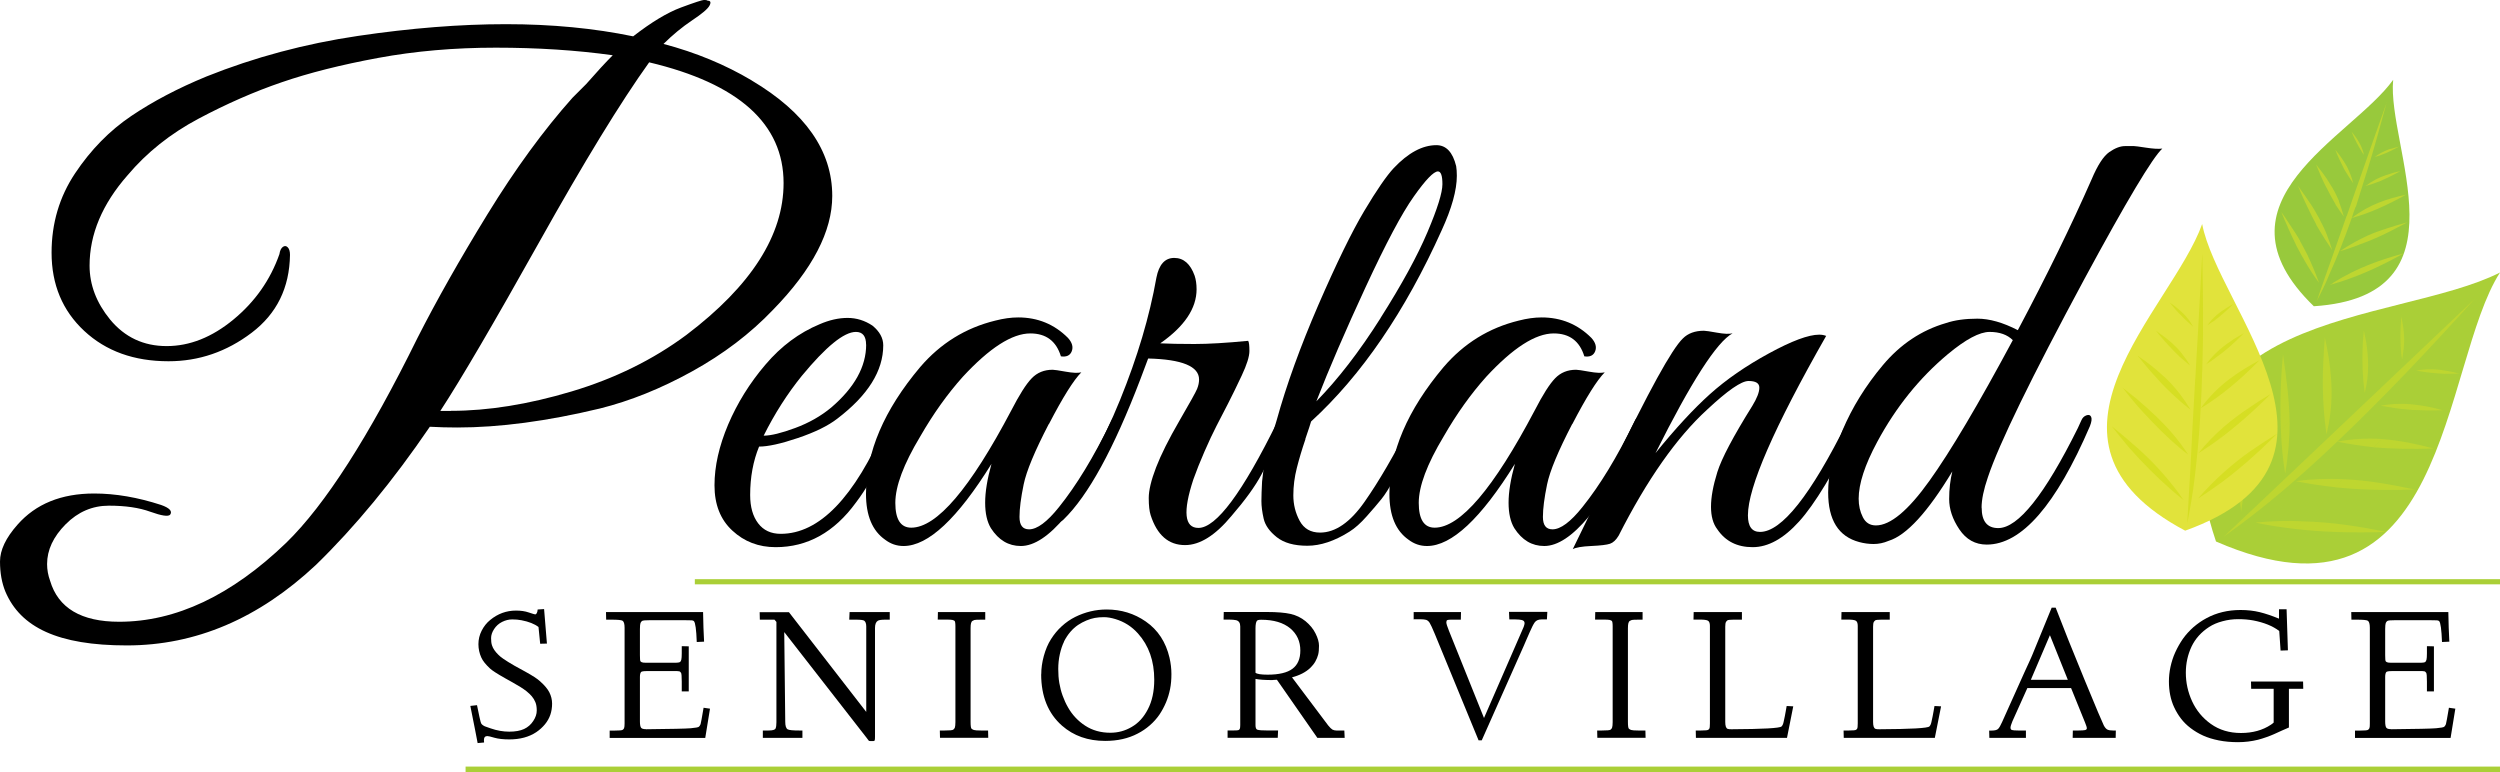
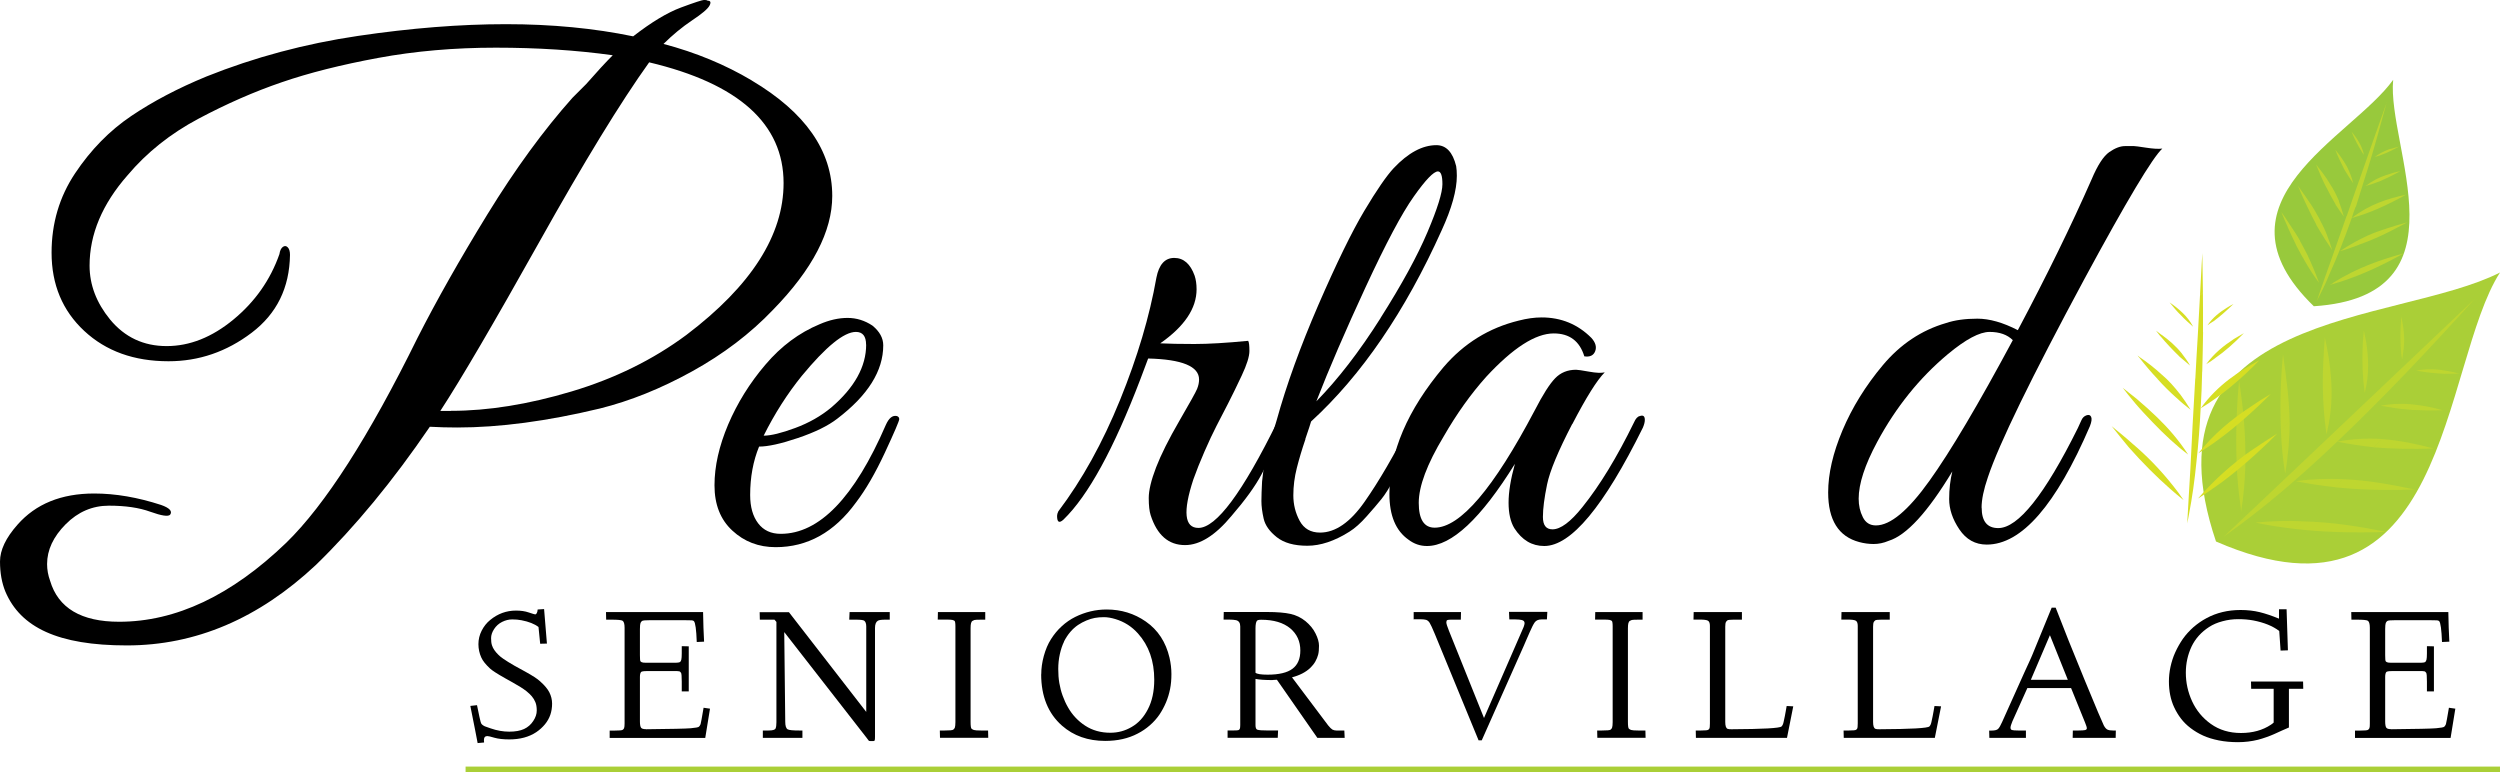
<svg xmlns="http://www.w3.org/2000/svg" id="logos" viewBox="0 0 300 92.64">
  <defs>
    <style>
      .cls-1, .cls-2, .cls-3, .cls-4, .cls-5, .cls-6 {
        stroke-width: 0px;
      }

      .cls-2 {
        fill: #e1e33b;
      }

      .cls-3 {
        fill: #d6de23;
      }

      .cls-4 {
        fill: #bed630;
      }

      .cls-5 {
        fill: #aacf37;
      }

      .cls-6 {
        fill: #98c93c;
      }
    </style>
  </defs>
  <path class="cls-1" d="m90.21,9.66c6.44,3.83,9.66,8.44,9.66,13.85,0,4.25-2.37,8.81-7.11,13.67-2.73,2.86-5.97,5.32-9.7,7.38-3.74,2.07-7.43,3.55-11.07,4.46-6.32,1.52-12.03,2.28-17.13,2.28-1.09,0-2.19-.03-3.28-.09-4.43,6.5-8.99,12.03-13.67,16.58-6.87,6.44-14.43,9.66-22.69,9.66s-12.76-2.16-14.58-6.47c-.42-1.03-.64-2.23-.64-3.6s.7-2.84,2.1-4.42c2.19-2.49,5.25-3.74,9.2-3.74,2.55,0,5.22.46,8.02,1.37,1.03.36,1.4.76,1.09,1.18-.24.24-1.03.12-2.37-.36-1.34-.49-2.99-.73-4.97-.73s-3.71.74-5.19,2.23-2.23,3.08-2.23,4.78c0,.67.12,1.34.36,2,.97,3.28,3.74,4.92,8.29,4.92,6.8,0,13.49-3.16,20.05-9.48,4.68-4.56,9.93-12.76,15.76-24.6,2.25-4.43,5.04-9.37,8.38-14.81,3.34-5.44,6.74-10.1,10.21-13.99l1.64-1.64c1.28-1.46,2.34-2.61,3.19-3.46-4.37-.61-9.05-.91-14.03-.91s-9.69.41-14.12,1.23c-4.43.82-8.29,1.79-11.57,2.92-3.28,1.12-6.61,2.58-9.98,4.37-3.37,1.79-6.21,4.05-8.52,6.79-3.04,3.46-4.56,7.08-4.56,10.84,0,2.31.82,4.46,2.46,6.47,1.76,2.13,4.02,3.19,6.79,3.19s5.44-1.06,8.02-3.19c2.58-2.13,4.42-4.74,5.51-7.84.06-.42.2-.71.41-.87.21-.15.41-.14.59.05.18.18.27.49.27.91-.06,3.95-1.59,7.06-4.6,9.34-3.01,2.28-6.33,3.42-9.98,3.42-4.13,0-7.5-1.21-10.11-3.64-2.61-2.43-3.92-5.56-3.92-9.39,0-3.52.94-6.7,2.82-9.52,1.88-2.82,4.13-5.12,6.74-6.88,2.61-1.76,5.62-3.34,9.02-4.74,5.77-2.31,11.83-3.93,18.18-4.87,6.35-.94,12.27-1.41,17.77-1.41s10.58.49,15.26,1.46c2.19-1.7,4.1-2.85,5.74-3.46,1.64-.61,2.57-.91,2.78-.91s.35.03.41.09c.36,0,.44.2.23.59-.21.4-.91.99-2.1,1.78-1.18.79-2.32,1.73-3.42,2.82,3.89,1.03,7.41,2.49,10.57,4.37Zm-36.08,39.64c4.43,0,9.25-.77,14.44-2.32,5.19-1.55,9.79-3.81,13.8-6.79,7.78-5.89,11.66-11.97,11.66-18.22,0-7.11-5.38-11.94-16.13-14.49-3.4,4.74-7.81,11.94-13.21,21.6-5.41,9.66-9.35,16.4-11.85,20.23h1.28Z" />
  <path class="cls-1" d="m91.09,53.59c-.71,1.73-1.07,3.67-1.07,5.81,0,1.43.32,2.56.96,3.4.64.84,1.54,1.26,2.71,1.26,4.63,0,8.84-4.36,12.61-13.07.36-.81.79-1.17,1.3-1.07.2.05.31.18.31.38s-.57,1.54-1.72,4.01c-1.15,2.47-2.31,4.47-3.48,6-2.6,3.57-5.81,5.35-9.63,5.35-2.04,0-3.77-.66-5.2-1.99-1.43-1.32-2.14-3.13-2.14-5.43s.55-4.72,1.64-7.3c1.1-2.57,2.58-4.97,4.47-7.18,1.88-2.22,4.05-3.83,6.5-4.85,1.17-.51,2.29-.76,3.36-.76s2.06.31,2.98.92c.87.71,1.3,1.5,1.3,2.37,0,3.06-1.83,5.99-5.5,8.79-1.12.87-2.7,1.64-4.74,2.33-2.04.69-3.59,1.03-4.66,1.03Zm12.84-12.23c0-1.02-.41-1.53-1.22-1.53-1.43,0-3.59,1.76-6.49,5.27-1.73,2.14-3.26,4.53-4.58,7.18.87,0,2.13-.31,3.78-.92,1.65-.61,3.09-1.43,4.32-2.45,2.8-2.39,4.2-4.92,4.2-7.56Z" />
-   <path class="cls-1" d="m125.86,50.87c-1.68,3.24-2.69,5.65-3.02,7.26-.33,1.6-.5,2.9-.5,3.9s.38,1.49,1.15,1.49c.97,0,2.17-.89,3.59-2.67,2.09-2.6,4.15-5.99,6.19-10.16.2-.46.43-.71.69-.76.41-.15.61,0,.61.46,0,.26-.08.56-.23.92-4.69,9.48-8.63,14.21-11.84,14.21-1.48,0-2.67-.71-3.59-2.14-.46-.76-.69-1.78-.69-3.06s.25-2.83.76-4.66c-4.08,6.57-7.59,9.86-10.55,9.86-.82,0-1.55-.25-2.22-.76-1.53-1.07-2.29-2.9-2.29-5.5,0-4.99,2.16-10.06,6.5-15.21,2.44-2.85,5.45-4.71,9.02-5.58.97-.25,1.88-.38,2.75-.38,2.34,0,4.33.82,5.96,2.45.51.56.66,1.1.46,1.61-.2.51-.64.71-1.3.61-.56-1.83-1.78-2.75-3.67-2.75-2.19,0-4.89,1.73-8.1,5.2-1.83,2.04-3.54,4.43-5.12,7.18-1.99,3.31-2.98,5.96-2.98,7.95s.64,2.98,1.91,2.98c3.06,0,7.06-4.69,12-14.06.97-1.88,1.78-3.17,2.45-3.86.66-.69,1.5-1.03,2.52-1.03.2,0,.73.08,1.57.23.84.15,1.46.18,1.87.08-.92.92-2.22,2.99-3.9,6.23Z" />
  <path class="cls-1" d="m143.59,34.71c0,2.29-1.45,4.46-4.36,6.49,1.02.05,2.38.08,4.09.08s3.86-.13,6.46-.38c.1.15.15.56.15,1.22s-.31,1.64-.92,2.94c-.61,1.3-1.16,2.42-1.64,3.36-.48.94-.94,1.83-1.38,2.67-.43.84-.92,1.87-1.45,3.09-.53,1.22-.98,2.34-1.34,3.36-1.27,3.87-1.07,5.81.61,5.81,2.14,0,5.3-4.25,9.48-12.76.36-.66.65-.92.88-.76.23.15.34.34.34.57s-.33,1.02-.99,2.37c-.66,1.35-1.38,2.74-2.14,4.16-.76,1.43-1.96,3.08-3.59,4.97-1.94,2.34-3.8,3.51-5.58,3.51-1.99,0-3.36-1.2-4.13-3.59-.15-.46-.23-1.15-.23-2.06s.29-2.14.88-3.67c.59-1.53,1.52-3.39,2.79-5.58,1.27-2.19,1.99-3.48,2.14-3.86.15-.38.23-.75.23-1.11,0-1.58-2.04-2.42-6.11-2.52l-.92,2.45c-3.21,8.41-6.29,14.03-9.25,16.89-.51.46-.76.31-.76-.46,0-.15.05-.33.15-.54,2.85-3.77,5.32-8.23,7.41-13.37,2.09-5.14,3.54-10.03,4.36-14.67.31-1.58,1.02-2.37,2.14-2.37s1.94.71,2.45,2.14c.15.46.23.99.23,1.6Z" />
  <path class="cls-1" d="m156.65,52.71c-.41,1.2-.75,2.34-1.03,3.44-.28,1.1-.42,2.19-.42,3.29s.25,2.11.76,3.06c.51.94,1.32,1.41,2.45,1.41,1.83,0,3.62-1.23,5.35-3.71,1.73-2.47,3.56-5.62,5.5-9.44.41-.71.79-.99,1.15-.84.25.2.31.47.15.8-.15.33-.47,1.04-.96,2.14-.48,1.1-.84,1.86-1.07,2.29-.23.43-.64,1.2-1.22,2.29-.59,1.1-1.1,1.91-1.53,2.44-.43.54-1.02,1.22-1.76,2.06-.74.84-1.44,1.46-2.1,1.87-1.78,1.12-3.46,1.68-5.04,1.68s-2.8-.34-3.67-1.03c-.87-.69-1.39-1.43-1.57-2.22-.18-.79-.27-1.49-.27-2.1s.03-1.4.08-2.37c.15-1.63.47-3.21.95-4.74.48-1.53.75-2.39.8-2.6,1.17-4.23,2.84-8.84,5-13.83,2.17-4.99,4-8.75,5.5-11.27,1.5-2.52,2.69-4.24,3.55-5.16,1.73-1.83,3.44-2.75,5.12-2.75,1.17,0,1.96.84,2.37,2.52.05.31.08.69.08,1.15,0,1.73-.61,3.92-1.83,6.57-4.38,9.73-9.6,17.37-15.66,22.92-.05.2-.28.9-.69,2.1Zm9.02-14.56c2.55-4.02,4.42-7.45,5.62-10.28,1.2-2.83,1.8-4.75,1.8-5.77s-.18-1.53-.54-1.53c-.51,0-1.48,1.01-2.9,3.02-1.43,2.01-3.35,5.63-5.77,10.85-2.42,5.22-4.39,9.79-5.92,13.72,2.6-2.65,5.17-5.98,7.72-10.01Z" />
  <path class="cls-1" d="m188.67,50.87c-1.68,3.24-2.69,5.65-3.02,7.26-.33,1.6-.5,2.9-.5,3.9s.38,1.49,1.15,1.49c.97,0,2.17-.89,3.59-2.67,2.09-2.6,4.15-5.99,6.19-10.16.2-.46.43-.71.69-.76.41-.15.61,0,.61.46,0,.26-.08.56-.23.92-4.69,9.48-8.63,14.21-11.84,14.21-1.48,0-2.67-.71-3.59-2.14-.46-.76-.69-1.78-.69-3.06s.25-2.83.76-4.66c-4.08,6.57-7.59,9.86-10.55,9.86-.82,0-1.55-.25-2.22-.76-1.53-1.07-2.29-2.9-2.29-5.5,0-4.99,2.16-10.06,6.5-15.21,2.44-2.85,5.45-4.71,9.02-5.58.97-.25,1.88-.38,2.75-.38,2.34,0,4.33.82,5.96,2.45.51.56.66,1.1.46,1.61-.2.51-.64.71-1.3.61-.56-1.83-1.78-2.75-3.67-2.75-2.19,0-4.89,1.73-8.1,5.2-1.83,2.04-3.54,4.43-5.12,7.18-1.99,3.31-2.98,5.96-2.98,7.95s.64,2.98,1.91,2.98c3.06,0,7.06-4.69,12-14.06.97-1.88,1.78-3.17,2.45-3.86.66-.69,1.5-1.03,2.52-1.03.2,0,.73.08,1.57.23.84.15,1.46.18,1.87.08-.92.92-2.22,2.99-3.9,6.23Z" />
-   <path class="cls-1" d="m219.15,40.29c-6.27,11-9.4,18.19-9.4,21.55,0,1.33.48,1.99,1.45,1.99,2.6,0,6.09-4.41,10.47-13.22.31-.71.61-.99.92-.84s.46.36.46.61-.1.56-.31.92c-2.7,5.45-4.98,9.21-6.84,11.27-1.86,2.06-3.72,3.09-5.58,3.09s-3.27-.71-4.24-2.14c-.51-.66-.76-1.57-.76-2.71s.25-2.53.76-4.16c.51-1.63,1.91-4.28,4.2-7.95.56-.92.84-1.64.84-2.18s-.43-.8-1.3-.8-2.52,1.15-4.97,3.44c-3.67,3.36-7.21,8.41-10.62,15.13-.31.51-.65.83-1.03.96-.38.13-1.13.22-2.25.27-1.12.05-1.86.18-2.22.38.82-1.63,2.42-4.97,4.81-10.01,4.28-8.91,7.08-14.01,8.41-15.28.61-.61,1.45-.92,2.52-.92.2,0,.73.08,1.57.23.84.15,1.46.18,1.87.08-1.89,1.02-4.97,5.81-9.25,14.37,2.39-2.95,4.57-5.31,6.53-7.07,1.96-1.76,4.32-3.39,7.07-4.89,2.75-1.5,4.76-2.25,6.04-2.25.31,0,.59.05.84.15Z" />
  <path class="cls-1" d="m237.8,60.92c0,1.63.66,2.45,1.99,2.45,2.39,0,5.58-4,9.55-12,.15-.31.29-.61.42-.92.13-.31.33-.51.61-.61.28-.1.47-.04.57.19.1.23.05.6-.15,1.11-4.08,9.48-8.2,14.21-12.38,14.21-1.38,0-2.47-.61-3.29-1.83-.82-1.22-1.22-2.43-1.22-3.63s.13-2.3.38-3.32c-2.95,4.89-5.5,7.67-7.64,8.33-.61.26-1.21.38-1.8.38s-1.16-.08-1.72-.23c-2.5-.66-3.74-2.65-3.74-5.96,0-2.24.57-4.72,1.72-7.45,1.15-2.72,2.76-5.34,4.85-7.83,2.09-2.49,4.61-4.18,7.56-5.04,1.07-.36,2.33-.53,3.78-.53s3.07.46,4.85,1.38c3.46-6.52,6.42-12.56,8.86-18.11.71-1.68,1.41-2.76,2.1-3.25.69-.48,1.32-.73,1.91-.73h1.07c.13,0,.61.06,1.45.19.84.13,1.49.17,1.95.11-1.17,1.07-4.28,6.27-9.32,15.59-6.42,11.92-10.29,19.87-11.61,23.84-.51,1.48-.76,2.7-.76,3.67Zm3.74-20.1c-.66-.66-1.59-.99-2.79-.99s-2.87.89-5.01,2.67c-3.41,2.85-6.24,6.37-8.48,10.54-1.48,2.75-2.22,5.02-2.22,6.8,0,.82.16,1.55.5,2.22.33.66.85.99,1.57.99,1.73,0,3.87-1.78,6.42-5.35,2.55-3.56,5.88-9.19,10.01-16.89Z" />
  <g>
    <g>
      <g>
        <path class="cls-6" d="m287.18,9.58c-.78,8.01,9.17,25.94-9.52,27.17-13-12.59,4.52-20.21,9.52-27.17Z" />
        <path class="cls-4" d="m286.43,12.23s-.63,1.8-1.57,4.41l.48-.49c.36-1.31.72-2.61,1.08-3.92h0Zm-11.89,15.03c-.28-.59-.53-1.21-.79-1.83.36.51.72,1.02,1.05,1.56l-.27.28h0Zm2.35-2.42c-.39-.81-.78-1.67-1.15-2.56.5.7,1.02,1.42,1.52,2.18l-.37.38h0Zm2.27-2.34c-.45-.86-.84-1.78-1.23-2.75.58.72,1.16,1.45,1.66,2.31l-.43.44h0Zm2.14-2.2c-.36-.73-.75-1.48-1.06-2.32.5.59.97,1.26,1.38,1.99l-.32.33h0Zm.89-4.49c.52.62,1.02,1.32,1.33,2.21l-.13.14c-.44-.7-.83-1.45-1.2-2.34Zm3.15.34l-.48.49c-.52,1.47-1.12,3.19-1.75,4.99l.88-.91c.47-1.47.91-3.02,1.35-4.57h0Zm-1.82,1.87c.06.16.11.38.14.57-.08-.13-.17-.27-.28-.43l.13-.14h0Zm-1.9,1.95c.31.62.59,1.27.76,2.02-.36-.51-.72-1.08-1.08-1.69l.32-.33h0Zm-2.03,2.09c.42.62.78,1.34,1.09,2.07l-.4.41c-.39-.65-.75-1.32-1.11-2.05l.43-.44h0Zm-2.33,2.39c.42.62.8,1.32,1.17,1.99l-.48.49c-.36-.67-.72-1.35-1.06-2.1l.37-.38h0Zm-2.46,2.53c.41.62.83,1.24,1.22,1.94l-.48.5c-.34-.7-.67-1.4-1.01-2.16l.27-.28h0Zm10.16-8.14c.59-.44,1.18-.72,1.78-.95l-.48.5c-.46.2-.86.34-1.3.45Zm-.98,1.89l-.88.91c-.5,1.39-.99,2.83-1.49,4.28l1.1-1.13c.42-1.31.83-2.67,1.27-4.06h0Zm2.75-2.83c.38-.11.78-.2,1.16-.31-.57.31-1.1.58-1.64.81l.48-.5h0Zm-6.07,6.24c.23.59.42,1.21.6,1.86-.33-.43-.64-.94-1-1.45l.4-.41h0Zm-2.25,2.31c.33.59.61,1.18.87,1.86l-.32.33c-.36-.56-.69-1.1-1.03-1.69l.48-.49h0Zm-2.41,2.47c.31.57.64,1.16.95,1.78l-.45.47c-.36-.56-.64-1.16-.97-1.75l.48-.5h0Zm7.85-6.59c.83-.64,1.67-1.05,2.53-1.34l-.7.72c-.62.25-1.24.45-1.84.62Zm-1.16,2.46l-1.1,1.13c-1.04,3-2.06,5.86-2.74,7.77l.61-.63c1-2.18,1.89-4.47,2.75-6.9,2.03-.54,4.18-1.5,6.52-2.8-2.16.46-4.38,1.15-6.52,2.8.13-.46.29-.9.47-1.36h0Zm3.69-3.79c.57-.2,1.11-.37,1.67-.46-.81.44-1.61.84-2.37,1.17l.7-.72h0Zm-7.11,7.31c.22.54.42,1.11.59,1.7-.31-.46-.61-.91-.91-1.37l.32-.33h0Zm-2.33,2.39c.47,1,.92,2.07,1.35,3.24-.64-.83-1.25-1.8-1.8-2.77l.45-.47h0Zm3.87-.57c1.13-.77,2.23-1.36,3.31-1.86l-1.1,1.13c-.76.28-1.48.54-2.21.74Zm-1.34,2.92l-.61.63c-.37,1.04-.65,1.83-.76,2.21l.08-.08c.45-.9.9-1.8,1.29-2.76h0Zm4.65-4.78c.75-.34,1.48-.59,2.18-.82l-1.02,1.04c-.75.34-1.54.64-2.27.9l1.1-1.13h0Zm-4.56,5.95c.16-.11.3-.19.43-.28l-.19.19c-.08.03-.16.06-.24.08Zm-1.39,1.59l-.08.08c-.05.16-.08.25-.1.27.05-.11.13-.25.18-.36h0Zm8.13-8.36c.86-.28,1.7-.54,2.57-.77-1.24.67-2.42,1.28-3.58,1.81l1.02-1.04h0Zm-6.5,6.68c2.73-.77,5.59-2,8.65-3.73-2.65.74-5.45,1.65-8.47,3.53l-.19.19Z" />
      </g>
      <g>
        <path class="cls-5" d="m300,32.7c-7.11,11.05-6.08,44.48-34.08,32.28-9.45-27.97,21.66-25.96,34.08-32.28Z" />
        <path class="cls-4" d="m268.47,57.03c-.21-3.52-.16-7.32.22-11.39.48,3.19.85,6.61.74,10.4l-.96.99h0Zm5.24-5.39l1.04-1.07c-.04-2.82-.43-5.5-.79-8.04-.31,3.23-.37,6.27-.25,9.12h0Zm5.03-5.17c-.03-1.9.08-3.88.24-5.97.35,1.57.64,3.25.75,4.95l-.99,1.02h0Zm4.92-6.82c.11.49.2,1,.29,1.46l-.43.44c.02-.62.09-1.25.14-1.9Zm-16.61,24.61l.45-.47c-.35.36-.59.55-.62.58.05,0,.11-.06.16-.11h0Zm16.9-23.15c.27,1.81.38,3.79-.16,5.94l-.03.03c-.24-1.68-.32-3.52-.24-5.53l.43-.44h0Zm-4.22,4.34c.14,1.95.06,4.01-.46,6.24l-.13.14c-.24-1.68-.37-3.47-.4-5.36l.99-1.02h0Zm-4.97,5.11c0,1.98-.16,4.07-.54,6.27-.27-1.65-.45-3.38-.51-5.2l1.04-1.07h0Zm-5.32,5.47c-.06,1.71-.2,3.45-.5,5.35-.18-1.41-.37-2.87-.47-4.36l.96-.99h0Zm18.71-18.08c.29,1.35.5,2.79.22,4.39l-.21.22c-.15-1.38-.15-2.93,0-4.61Zm8.78-2.05s-25.05,23.78-29.42,27.88l-.45.47c4.48-3.18,8.93-6.98,13.4-11.25,1.39.28,2.83.5,4.38.67l.96-.99c-1.71-.11-3.44-.03-5.34.32,5.49-5.2,10.97-11,16.47-17.1h0Zm-8.56,6.44c-.02.24-.07.52-.12.79-.03-.19-.06-.38-.09-.57l.21-.22h0Zm-4.57,4.7s0,.05,0,.05l-.03-.03.03-.03h0Zm-4.52,4.65c-.02.14-.05.27-.08.41-.03-.08-.03-.19-.06-.27l.13-.14h0Zm-3.96,11.77c-1.63-.19-3.18-.42-4.67-.75,1.95-.19,3.82-.24,5.56-.16l-.88.91h0Zm4.87-5c-1.66-.17-3.23-.42-4.7-.72,1.98-.27,3.85-.32,5.64-.24l-.94.96h0Zm9.04-9.29c-1.25-.09-2.42-.27-3.53-.49,1.49-.26,2.84-.28,4.12-.11l-.59.6h0Zm.72-4.7c1.38-.26,2.63-.17,3.8.06l-.32.33c-1.28-.06-2.44-.18-3.48-.39Zm-4.14,8.22l-.96.99c2.23.19,4.64.23,7.19.14-1.96-.52-4.03-.97-6.23-1.13h0Zm7.94-8.16c.46.07.9.18,1.36.31-.6,0-1.14.02-1.68.02l.32-.33h0Zm-3.93,4.04c1.17.12,2.26.37,3.32.66-1.38.05-2.68.01-3.91-.05l.59-.6h0Zm-8.69,8.93c3.09.12,5.92.68,8.64,1.24-3.44.13-6.62.04-9.58-.27l.94-.96h0Zm-5.8,5.97c3.37.39,7.06.5,11.04.36-3.13-.63-6.44-1.19-10.16-1.27l-.88.91Z" />
      </g>
      <g>
-         <path class="cls-2" d="m264.26,26.88c1.9,10.14,20.57,28.68-2.04,36.8-20.46-10.86-1.64-26.47,2.04-36.8Z" />
        <path class="cls-3" d="m264.28,30.38s-.13,2.01-.28,5.07l.35-.36c-.02-1.57-.04-3.15-.07-4.72h0Zm-7.55,12.55c-.08-.08-.16-.16-.22-.27.08.08.19.13.27.21l-.05.06h0Zm2.51-2.58c-.19-.24-.36-.46-.52-.67.22.16.44.32.68.51l-.16.16h0Zm1.11-4.06c.52.35,1.07.77,1.59,1.28l-.24.25c-.47-.45-.91-.99-1.35-1.53Zm4-1.19l-.35.36c-.09,1.47-.17,3.2-.28,5.07l.64-.66c0-1.6.01-3.2-.01-4.77h0Zm-2.41,2.47c.44.43.88.96,1.24,1.64-.49-.43-1.01-.88-1.48-1.39l.24-.25h0Zm-2.54,2.61c.85.61,1.7,1.33,2.45,2.27l-.32.33c-.77-.75-1.54-1.55-2.28-2.44l.16-.16h0Zm-2.62,2.69c.9.61,1.78,1.3,2.63,2.08l-.51.52c-.74-.78-1.46-1.63-2.18-2.55l.05-.06h0Zm-.63,5.43c-.5-.59-.96-1.15-1.43-1.77.58.45,1.18.93,1.78,1.41l-.35.36h0Zm8.74-9.26c.66-.96,1.47-1.57,2.3-2.09l-1.55,1.59c-.27.17-.54.33-.75.5Zm-.53.82l-.64.66c-.09,1.57-.2,3.23-.28,4.91l.83-.85c.06-1.55.06-3.15.1-4.72h0Zm2.83-2.91c.27-.17.54-.33.83-.47-.83.8-1.61,1.49-2.39,2.07l1.55-1.59h0Zm-5.35,5.5c.33.43.66.86.97,1.42-.44-.37-.85-.72-1.29-1.09l.32-.33h0Zm-2.43,2.5c.8.67,1.51,1.47,2.2,2.36l-.43.44c-.77-.69-1.54-1.44-2.28-2.27l.51-.52h0Zm-2.91,3c.8.67,1.59,1.39,2.39,2.16l-.56.58c-.72-.75-1.46-1.53-2.18-2.38l.35-.36h0Zm-1.06,5.71c-.66-.8-1.35-1.64-2.04-2.52.8.67,1.65,1.33,2.47,2.08l-.43.44h0Zm9.3-9.95c.98-1.34,2.14-2.25,3.29-3l-2.22,2.28c-.38.28-.73.53-1.08.72Zm-.48.87l-.83.85c-.22,3.8-.44,7.65-.58,10.77l.72-.74c.24-2.12.4-4.26.51-6.46,2.34-1.42,4.7-3.35,7.05-5.77-2.48,1.34-4.98,2.92-7.05,5.77.09-1.47.15-2.9.18-4.42h0Zm3.77-3.88c.4-.25.83-.47,1.24-.72-1.18,1.21-2.3,2.2-3.46,3l2.22-2.28h0Zm-6.42,6.6c.44.59.86,1.21,1.27,1.88-.58-.45-1.15-.91-1.7-1.44l.43-.44h0Zm-2.73,2.8c1.32,1.28,2.56,2.7,3.7,4.45-1.45-1.09-2.85-2.4-4.26-3.87l.56-.58h0Zm-3.02,3.11c1.67,1.41,3.32,3.07,4.93,5.11l-.35.36c-1.67-1.47-3.33-3.13-5.01-5.03l.43-.44h0Zm7.94,1.19c1.92-2.41,4.04-4.1,6.16-5.51l-3.8,3.9c-.81.61-1.61,1.11-2.36,1.61Zm-.23,1.06l-.72.74c-.16,2.52-.26,4.56-.33,5.67l.16-.16c.38-1.98.68-4.1.89-6.25h0Zm6.39-6.57c.83-.58,1.67-1.11,2.53-1.61-2.14,2.14-4.26,3.99-6.32,5.51l3.8-3.9h0Zm-9.17,9.43c.41.51.83,1.07,1.24,1.69-.55-.43-1.07-.88-1.59-1.33l.35-.36h0Zm2.95,1.53c2.08-2.41,4.2-4.21,6.32-5.73l-4.12,4.23c-.75.55-1.48,1.02-2.2,1.49Zm-1.06,1.86l-.16.16c-.02.57-.07.9-.07.95.08-.35.18-.73.23-1.11h0Zm10.6-9.69c-2.49,2.5-4.93,4.62-7.34,6.34l4.12-4.23c1.1-.75,2.18-1.47,3.23-2.11Z" />
      </g>
    </g>
    <g>
      <path class="cls-1" d="m57.32,89.19c-.12-.68-.42-2.17-.88-4.48l.8-.09.29,1.4c.1.49.19.78.25.85s.13.14.22.19c.09.06.17.1.24.12s.28.1.62.22c.77.27,1.52.4,2.25.4s1.33-.11,1.78-.32.82-.53,1.1-.96c.28-.42.42-.84.42-1.26s-.06-.75-.17-1.01c-.11-.26-.25-.49-.42-.69s-.39-.41-.65-.62c-.41-.32-.97-.67-1.66-1.05l-.93-.52c-.92-.52-1.51-.9-1.78-1.15-.27-.25-.48-.48-.65-.69s-.3-.42-.4-.64c-.22-.49-.34-1.02-.34-1.59s.13-1.11.39-1.62c.26-.51.6-.94,1.02-1.28.91-.75,1.94-1.13,3.1-1.13.57,0,1.09.07,1.54.23.45.15.71.23.77.23s.12-.05.18-.15c.06-.1.09-.24.11-.44l.77-.05.34,4.14-.81.02-.2-2.01c-.48-.37-1.16-.64-2.04-.81-.34-.07-.72-.1-1.12-.1s-.81.1-1.21.3c-.4.2-.72.49-.96.86-.24.37-.36.73-.36,1.08s.03.63.1.85c.07.22.17.42.3.6.13.19.28.36.44.52.16.16.35.33.59.49.36.25.82.54,1.4.87l1.24.68c.89.49,1.49.88,1.79,1.16.31.28.55.52.71.72.17.2.3.4.41.6.23.45.34.91.34,1.38s-.07.92-.21,1.33-.36.8-.65,1.15-.64.67-1.04.94c-.87.58-1.95.87-3.24.87-.73,0-1.32-.07-1.78-.2-.46-.14-.74-.2-.85-.2-.27,0-.41.16-.41.48l.02.29-.77.07Z" />
      <path class="cls-1" d="m77.5,87.51c3.02-.03,4.81-.07,5.39-.12s.91-.11.99-.19.14-.18.19-.3c.04-.12.16-.78.36-1.97l.77.11-.57,3.51h-11.47v-.88h.59c.56,0,.89-.03.97-.09.08-.06.14-.12.17-.2.04-.1.06-.29.06-.57v-11.48c0-.45-.08-.73-.24-.84-.14-.09-.59-.13-1.34-.13h-.63l-.02-.91h11.65c.02,1.3.06,2.48.12,3.55l-.88.04c-.05-1.49-.17-2.32-.34-2.5-.05-.06-.14-.09-.26-.1s-.47-.02-1.06-.02h-3.85c-.62,0-.98.03-1.06.1s-.15.15-.18.24c-.04.11-.07.35-.07.72v3.14c0,.44.02.69.07.74.05.05.1.09.16.11.08.04.25.06.51.06h3.42c.4,0,.63-.04.69-.12.06-.08.1-.17.12-.26.03-.13.05-.38.05-.75v-.86l.84.02v5.41h-.84v-1.18c0-.63-.03-.98-.09-1.06-.06-.08-.11-.12-.13-.14s-.07-.03-.15-.04c-.08-.01-.14-.02-.19-.02h-3.65c-.38,0-.6.04-.67.11-.09.1-.14.3-.14.59v5.34c0,.39.05.64.14.76s.29.17.59.17Z" />
      <path class="cls-1" d="m91.17,73.46h3.5l9.28,11.97v-10.25c0-.35-.09-.59-.25-.7-.12-.08-.45-.12-.99-.12h-.8l.04-.91h4.82v.91h-.52c-.47,0-.77.04-.91.13-.22.13-.34.42-.34.86v13.03c0,.22-.01.37-.03.44-.02.07-.08.11-.17.11h-.32c-.13,0-.2-.02-.23-.05s-.05-.06-.06-.08c-.02-.02-.05-.06-.09-.12-.04-.06-.08-.11-.12-.16l-9.87-12.67.12,10.77c0,.49.1.79.29.9.18.1.65.14,1.39.14h.38v.88h-4.75v-.88h.68c.5,0,.78-.08.85-.25.07-.16.1-.41.1-.74v-12.04l-.23-.27h-1.76l-.02-.91Z" />
      <path class="cls-1" d="m112.53,74.36l.02-.91h5.68v.91h-.39c-.52,0-.83.01-.91.04-.09.03-.16.06-.22.1s-.1.08-.12.12-.04.11-.07.18c-.03.11-.05.31-.05.59v11.23c0,.49.04.76.12.83s.18.12.28.15c.14.04.41.06.82.06h.88l.02.88h-5.79l-.02-.88h.59c.59,0,.93-.03,1.02-.1s.15-.15.19-.24c.04-.12.07-.34.07-.66v-11.5c0-.39-.04-.61-.11-.66-.07-.05-.16-.08-.26-.11-.12-.03-.38-.04-.79-.04h-.95Z" />
      <path class="cls-1" d="m124.95,80.92c0-.71.1-1.45.31-2.21.21-.76.49-1.43.86-2.01s.79-1.1,1.29-1.55c.5-.46,1.04-.83,1.62-1.12,1.2-.59,2.45-.89,3.77-.89,1.74,0,3.31.48,4.69,1.44,1.47,1.02,2.41,2.47,2.85,4.34.15.66.23,1.31.23,1.96s-.05,1.25-.16,1.8c-.11.55-.27,1.09-.49,1.61s-.49,1.02-.8,1.48c-.32.46-.69.88-1.14,1.27s-.93.72-1.46.99c-1.12.59-2.42.88-3.9.88-2.07,0-3.79-.61-5.18-1.83-1.66-1.46-2.5-3.52-2.5-6.17Zm2.74-3.93c-.21.42-.38.93-.51,1.51-.13.59-.19,1.18-.19,1.78s.04,1.17.13,1.69.22,1.03.4,1.52c.18.5.39.96.65,1.41.25.44.55.85.9,1.22.35.37.73.69,1.15.96.87.57,1.88.85,3.02.85.92,0,1.78-.23,2.57-.7.8-.46,1.44-1.16,1.93-2.11.51-.97.77-2.16.77-3.55,0-2.25-.65-4.1-1.95-5.55-.75-.84-1.65-1.41-2.71-1.73-.5-.15-.96-.23-1.37-.23s-.78.03-1.1.09c-.32.06-.66.16-1.01.31-.35.14-.69.33-1.01.54-.32.22-.63.49-.92.83-.29.34-.54.72-.76,1.15Z" />
      <path class="cls-1" d="m152.72,81.61c-.92,0-1.61-.05-2.06-.14v5.54c0,.31.07.5.21.55.18.07.63.1,1.35.1h1.15l-.04.88h-6.02v-.88h.52c.48,0,.75-.02.82-.06.06-.04.11-.09.13-.15.03-.07.05-.22.05-.45v-11.83c0-.42-.17-.67-.51-.75-.19-.04-.47-.07-.85-.07h-.64l.02-.91h5.2c1.2,0,2.14.08,2.81.23.67.15,1.27.44,1.8.87.52.43.93.92,1.2,1.47.28.55.42,1.05.42,1.48s-.03.79-.1,1.06-.18.55-.34.83c-.16.28-.36.53-.61.77-.54.51-1.27.89-2.19,1.13l4.34,5.77c.21.26.38.42.51.5.14.07.29.11.46.11h.97l.04.88h-3.28l-4.85-6.97-.54.03Zm-2.06-.88c.18.15.66.23,1.45.23,1.37,0,2.37-.24,2.99-.71.63-.47.94-1.2.94-2.19,0-1.09-.4-1.97-1.2-2.65-.83-.69-1.99-1.04-3.5-1.04-.27,0-.44.04-.51.13-.11.14-.17.44-.17.91v5.32Z" />
      <path class="cls-1" d="m169.64,74.36v-.91h5.68l-.02.91h-1.2c-.2,0-.34.02-.42.05s-.12.13-.12.28.11.5.32,1.02l4.2,10.45,4.76-10.93c.07-.2.11-.35.11-.45s-.03-.17-.08-.24c-.05-.06-.14-.11-.26-.14-.18-.04-.44-.07-.77-.07h-.72l-.04-.91h4.6l-.05.91h-.65c-.37,0-.64.12-.81.35-.17.24-.36.62-.59,1.15-.23.53-.36.83-.4.91-.06.13-.16.37-.3.7l-5.07,11.4h-.38l-5.25-12.76c-.29-.7-.5-1.15-.62-1.34-.12-.19-.27-.31-.43-.36-.16-.04-.39-.07-.67-.07h-.79Z" />
      <path class="cls-1" d="m191.41,74.36l.02-.91h5.68v.91h-.39c-.52,0-.83.01-.91.04-.09.03-.16.06-.22.1-.06.04-.1.08-.12.12-.02.05-.04.11-.07.18-.03.11-.05.31-.05.59v11.23c0,.49.04.76.12.83s.18.12.28.15c.14.04.41.06.82.06h.88l.02.88h-5.79l-.02-.88h.59c.59,0,.93-.03,1.02-.1s.15-.15.18-.24c.04-.12.07-.34.07-.66v-11.5c0-.39-.04-.61-.11-.66-.07-.05-.16-.08-.26-.11-.12-.03-.38-.04-.79-.04h-.95Z" />
      <path class="cls-1" d="m203.22,74.36l.02-.91h5.79v.91h-1.02c-.42,0-.66.03-.73.09s-.12.12-.16.18c-.06.1-.09.29-.09.57v11.43c0,.48.09.75.28.83.1.04.25.05.46.05,3.81-.02,5.82-.13,6.02-.34.11-.11.2-.3.25-.57.06-.26.1-.49.14-.66s.07-.36.1-.54c.03-.18.07-.41.12-.68l.79.04-.75,3.78h-10.93l-.02-.88h.64c.52,0,.81-.03.88-.1.07-.06.11-.11.12-.14.01-.03.03-.08.04-.16.01-.1.02-.25.02-.46v-11.7c0-.32-.08-.53-.24-.62s-.48-.13-.96-.13h-.79Z" />
      <path class="cls-1" d="m220.96,74.36l.02-.91h5.79v.91h-1.02c-.42,0-.66.03-.73.09s-.12.12-.16.18c-.06.1-.09.29-.09.57v11.43c0,.48.09.75.28.83.1.04.25.05.46.05,3.81-.02,5.82-.13,6.02-.34.11-.11.2-.3.25-.57.06-.26.1-.49.14-.66s.07-.36.1-.54c.03-.18.07-.41.12-.68l.79.04-.75,3.78h-10.93l-.02-.88h.64c.52,0,.81-.03.88-.1.07-.06.11-.11.12-.14.01-.03.03-.08.04-.16.01-.1.02-.25.02-.46v-11.7c0-.32-.08-.53-.24-.62s-.48-.13-.96-.13h-.79Z" />
      <path class="cls-1" d="m238.7,87.67h.27c.41,0,.68-.07.81-.21.14-.14.29-.41.47-.81s.41-.91.69-1.54c.28-.63.64-1.42,1.07-2.38.43-.96.74-1.65.93-2.07.19-.42.36-.79.5-1.09.14-.3.24-.52.29-.64.05-.12.11-.25.17-.4l2.3-5.61h.48c.91,2.38,2.07,5.26,3.46,8.64s2.17,5.21,2.31,5.48.3.45.46.52.37.1.65.1h.34l-.02.88h-5.16l.02-.88h.68c.38,0,.64-.02.78-.05.14-.03.22-.11.22-.22,0-.08-.03-.21-.1-.38s-.11-.28-.12-.32l-1.67-4.12h-5.25l-1.79,3.98c-.15.37-.23.62-.23.77s.06.24.17.28c.12.04.37.06.75.06h.93v.88h-4.39l-.02-.88Zm5-6.09h4.44l-2.15-5.36-2.29,5.36Z" />
      <path class="cls-1" d="m260.9,84.88c-.22-.48-.38-.98-.48-1.49-.1-.51-.15-1.05-.15-1.62s.06-1.15.19-1.75c.13-.59.31-1.17.57-1.74s.56-1.1.91-1.61c.36-.51.78-.97,1.26-1.4.49-.42,1.01-.79,1.58-1.09,1.2-.65,2.57-.98,4.09-.98.84,0,1.61.09,2.3.26.69.17,1.46.43,2.31.78v-1.13h.91l.16,4.93-.88.03-.16-2.35c-.78-.6-1.83-1.02-3.13-1.27-.55-.1-1.14-.15-1.79-.15s-1.27.08-1.89.25c-.61.16-1.15.39-1.61.69-.46.3-.87.64-1.23,1.04-.36.4-.65.84-.88,1.32-.45.97-.68,2.01-.68,3.12,0,1.2.25,2.35.76,3.45.51,1.1,1.26,2,2.24,2.7,1.02.73,2.23,1.09,3.62,1.09s2.6-.33,3.6-1c.11-.07.22-.16.32-.25v-4.05h-2.7l-.02-.88h6.25l.02.88h-1.72v4.64c-.22.09-.51.22-.87.38-.36.16-.66.3-.9.41-.24.11-.55.23-.91.36-.37.13-.71.24-1.03.32-.77.19-1.57.29-2.4.29s-1.6-.07-2.3-.21c-.7-.14-1.33-.33-1.88-.58s-1.05-.55-1.51-.9-.84-.73-1.16-1.15c-.32-.42-.59-.87-.81-1.35Z" />
      <path class="cls-1" d="m286.94,87.51c3.02-.03,4.81-.07,5.39-.12.58-.05.91-.11.99-.19.08-.08.14-.18.19-.3.04-.12.16-.78.36-1.97l.77.11-.57,3.51h-11.47v-.88h.59c.56,0,.89-.03.97-.09.08-.06.14-.12.17-.2.04-.1.05-.29.05-.57v-11.48c0-.45-.08-.73-.24-.84-.14-.09-.59-.13-1.34-.13h-.63l-.02-.91h11.65c.02,1.3.06,2.48.12,3.55l-.88.04c-.06-1.49-.17-2.32-.34-2.5-.05-.06-.14-.09-.26-.1-.12-.01-.47-.02-1.06-.02h-3.85c-.62,0-.98.03-1.06.1-.08.07-.15.15-.18.24-.04.11-.07.35-.07.72v3.14c0,.44.02.69.07.74.05.05.1.09.16.11.08.04.25.06.51.06h3.42c.4,0,.63-.04.68-.12s.1-.17.12-.26c.03-.13.05-.38.05-.75v-.86l.84.02v5.41h-.84v-1.18c0-.63-.03-.98-.09-1.06-.06-.08-.11-.12-.13-.14-.02-.02-.07-.03-.15-.04-.07-.01-.14-.02-.18-.02h-3.65c-.38,0-.6.04-.67.11-.09.1-.14.3-.14.59v5.34c0,.39.05.64.14.76s.29.17.59.17Z" />
    </g>
-     <rect class="cls-5" x="83.38" y="69.5" width="216.62" height=".62" />
    <rect class="cls-5" x="55.87" y="91.99" width="244.13" height=".65" />
  </g>
</svg>